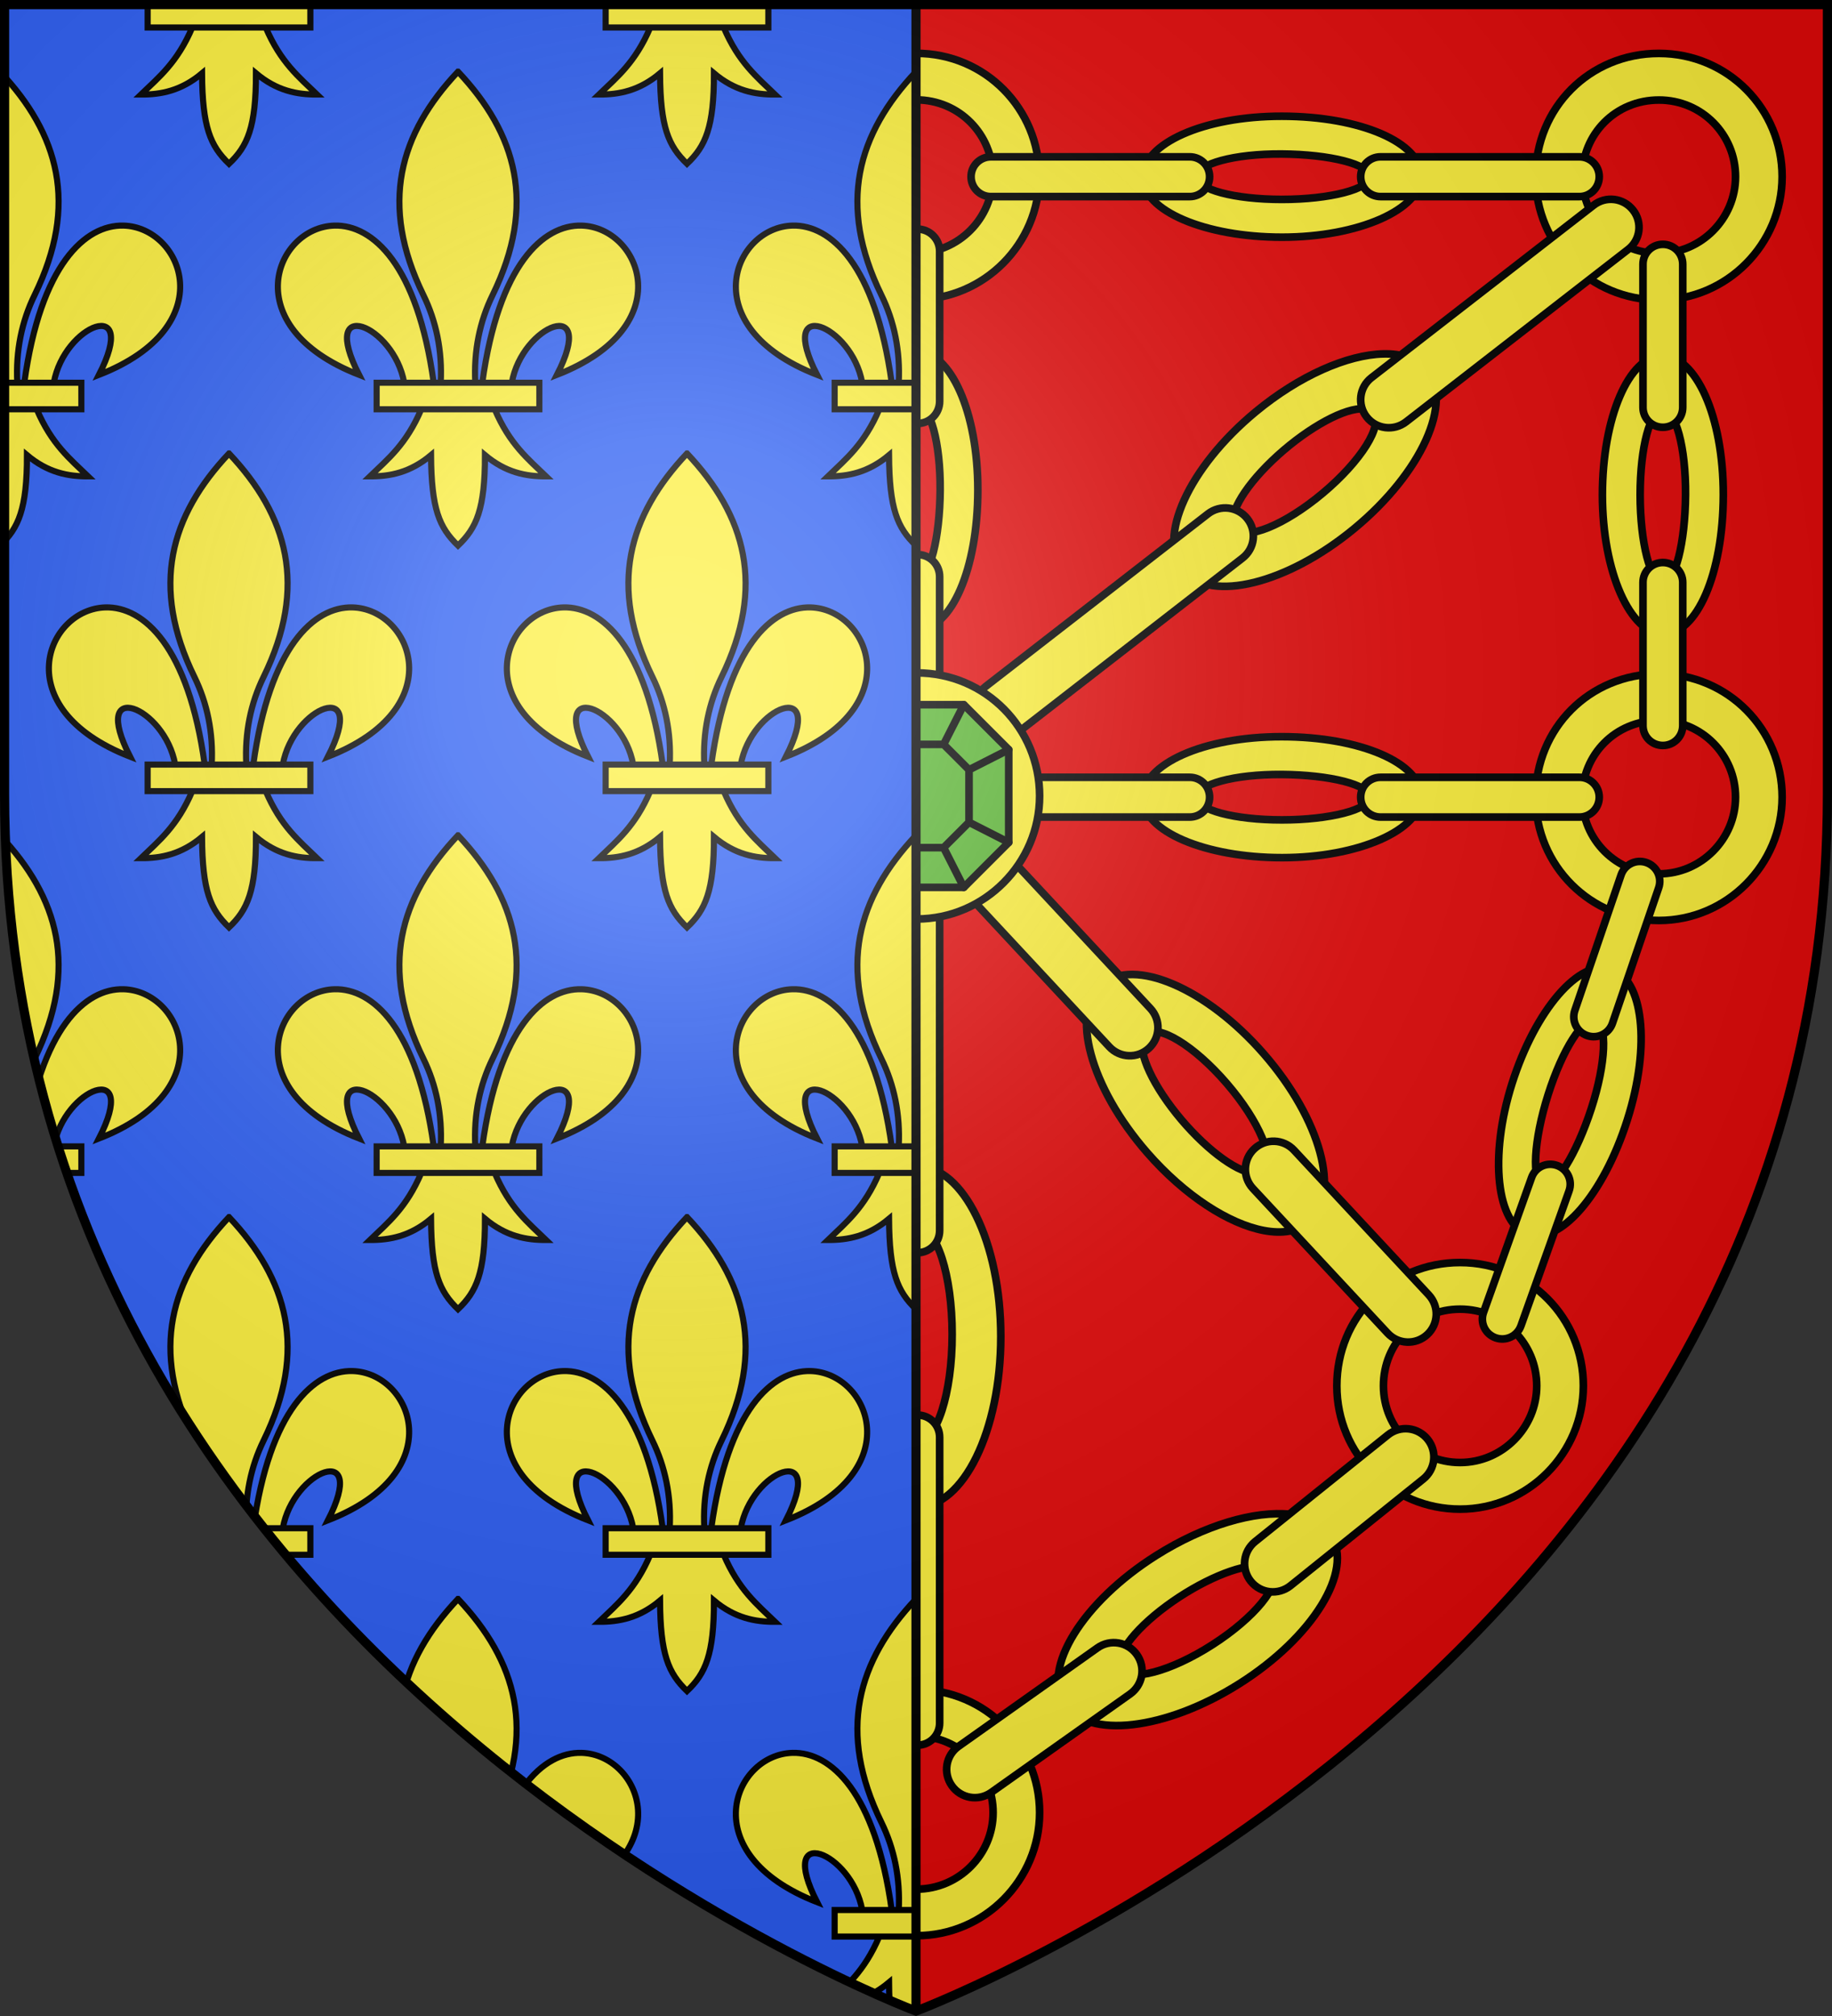
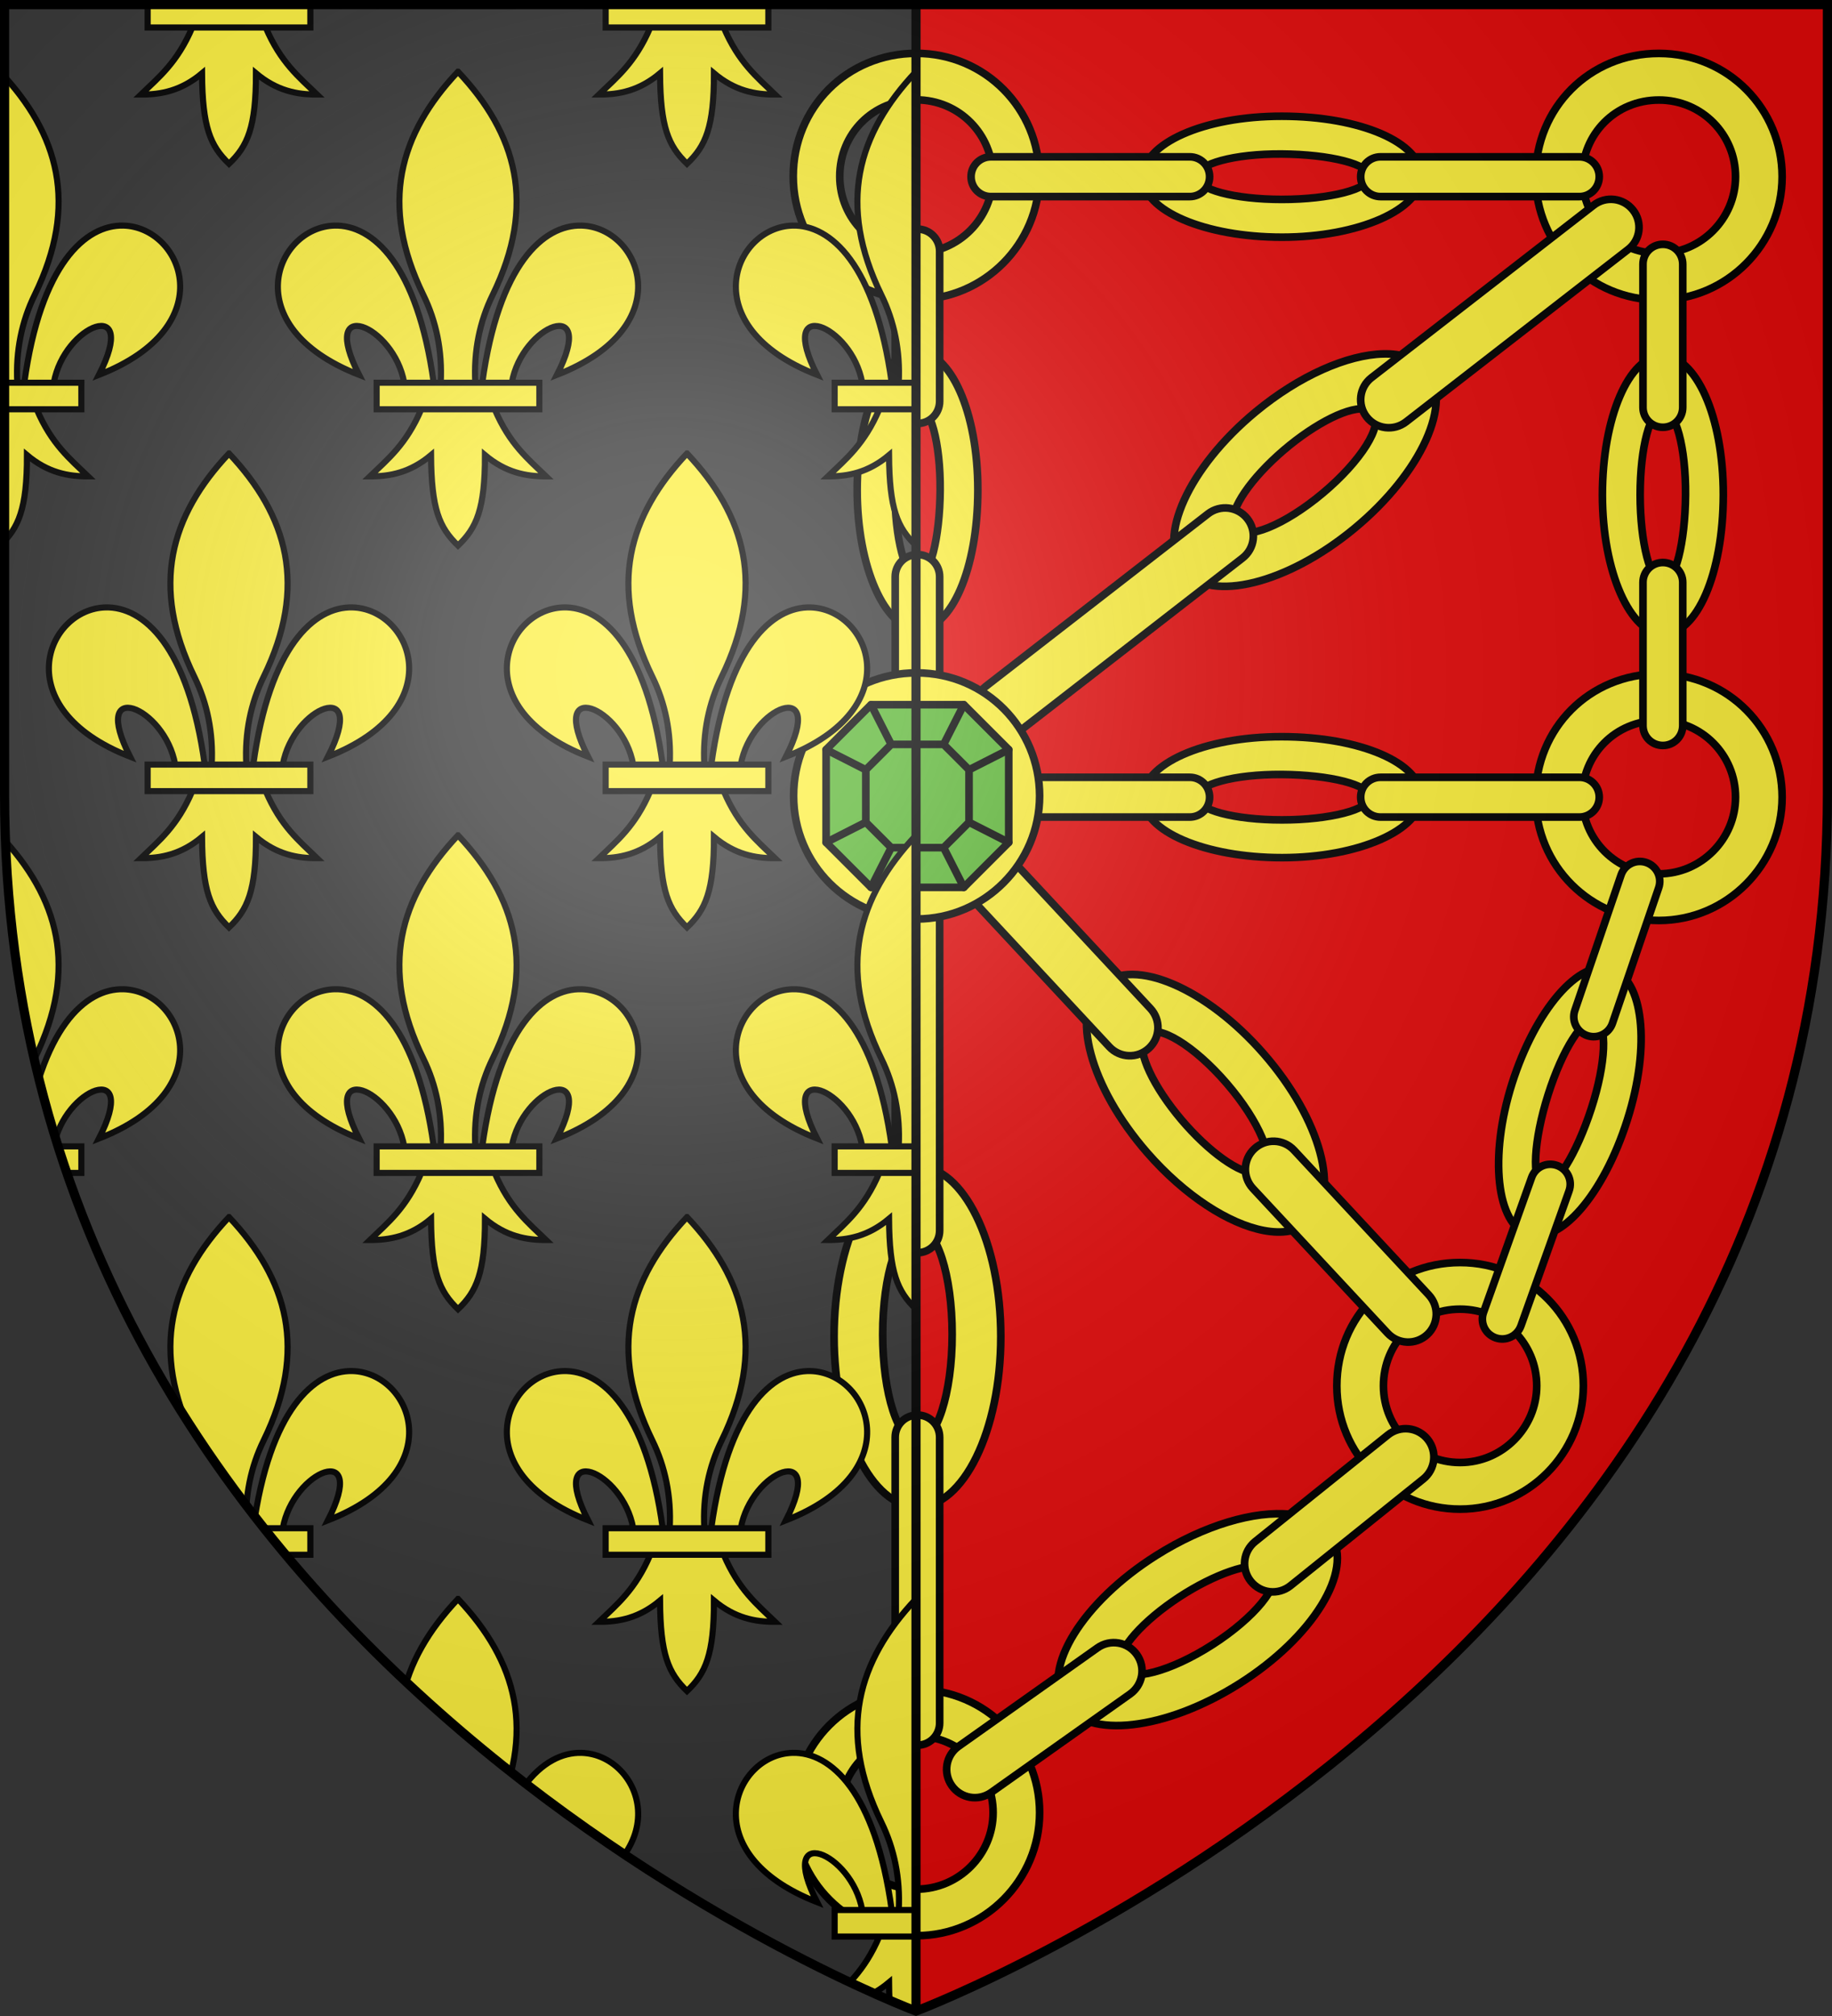
<svg xmlns="http://www.w3.org/2000/svg" xmlns:xlink="http://www.w3.org/1999/xlink" height="660" viewBox="-300 -300 600 660" width="600">
  <rect x="-300" y="-300" width="600" height="660" fill="#333333" stroke="none" />
  <radialGradient id="a" cx="-80" cy="-80" gradientUnits="userSpaceOnUse" r="405">
    <stop offset="0" stop-color="#fff" stop-opacity=".31" />
    <stop offset=".19" stop-color="#fff" stop-opacity=".25" />
    <stop offset=".6" stop-color="#6b6b6b" stop-opacity=".125" />
    <stop offset="1" stop-opacity=".125" />
  </radialGradient>
  <clipPath id="b">
    <path d="m-298.5-298.5h298.5v657s-298.5-112.209-298.5-398.457z" />
  </clipPath>
  <path d="m298.5-298.5h-298.5v657s298.5-112.209 298.5-398.457z" fill="#e20909" />
  <path d="m.467 81.826c-15.079 0-27.304 24.957-27.304 55.754 0 30.797 12.225 55.754 27.304 55.754s27.304-24.957 27.304-55.754c0-30.797-12.225-55.754-27.304-55.754zm0 19.782c6.285 0 11.379 15.764 11.379 35.206 0 19.442-5.095 35.202-11.379 35.202-6.285 0-11.379-15.76-11.379-35.202s5.094-35.206 11.379-35.206z" fill="#fcef3c" stroke="#000" stroke-linecap="round" stroke-linejoin="round" stroke-width="2.5" />
  <path d="m.467-10.481c4.034 0 7.281 3.247 7.281 7.28v106.045c0 4.033-3.247 7.28-7.281 7.28s-7.281-3.247-7.281-7.28v-106.045c0-4.033 3.247-7.28 7.281-7.28z" fill="#fcef3c" stroke="#000" stroke-linecap="round" stroke-linejoin="round" stroke-width="2.5" />
  <use fill="#fcef3c" height="100%" transform="matrix(0 1.003 -1.003 0 60.455 -561.511)" width="100%" xlink:href="#e" />
  <path d="m40.773-39.395a40.306 40.305 0 1 1 -80.611 0 40.306 40.305 0 1 1 80.611 0z" fill="#fcef3c" />
  <use fill="#fcef3c" height="100%" transform="matrix(1.003 0 0 1.003 -545.134 -302.208)" width="100%" xlink:href="#f" />
  <path id="c" d="m.467-225.005c4.034 0 7.281 3.247 7.281 7.28v49.094c0 4.033-3.247 7.28-7.281 7.28s-7.281-3.247-7.281-7.28v-49.094c0-4.033 3.247-7.28 7.281-7.28z" fill="#fcef3c" stroke="#000" stroke-linecap="round" stroke-linejoin="round" stroke-width="2.5" />
  <use fill="#fcef3c" height="100%" transform="matrix(1.003 0 0 1.003 -545.014 233.46)" width="100%" xlink:href="#f" />
  <path d="m.467 163.257c4.034 0 7.281 3.247 7.281 7.28v93.527c0 4.033-3.247 7.28-7.281 7.28s-7.281-3.247-7.281-7.28v-93.527c0-4.033 3.247-7.28 7.281-7.28z" fill="#fcef3c" stroke="#000" stroke-linecap="round" stroke-linejoin="round" stroke-width="2.5" />
  <g stroke-linecap="round" stroke-linejoin="round" stroke-width="2.487" transform="matrix(1.005 0 0 1.005 -303 -302.227)">
    <use fill="#fcef3c" height="100%" transform="matrix(.987 .161 .161 -.987 -51.892 445.987)" width="100%" xlink:href="#d" />
    <use fill="#fcef3c" height="100%" transform="matrix(0 1 -1 0 604.656 -257.325)" width="100%" xlink:href="#e" />
    <use fill="#fcef3c" height="100%" transform="translate(0 202.121)" width="100%" xlink:href="#f" />
    <use fill="#fcef3c" height="100%" transform="translate(-64.783 393.876)" width="100%" xlink:href="#f" />
    <use fill="#fcef3c" height="100%" transform="matrix(.992 .127 -.127 .992 -11.82 321.312)" width="100%" xlink:href="#d" />
    <path id="d" d="m453.758 117.504c-11.598.273-27.27 7.018-41.617 18.895-21.862 18.098-32.359 41.257-23.451 51.73s33.849 4.294 55.711-13.805c21.862-18.098 32.359-41.257 23.451-51.73-3.062-3.6-8.019-5.233-14.094-5.09zm-6.748 17.881c1.561.041 2.714.501 3.438 1.334 3.432 3.95-3.894 15.659-16.361 26.121s-25.245 15.626-28.562 11.58c-2.844-3.467 2.158-12.71 12.059-22.182s21.918-16.518 28.734-16.846c.24-.011.47-.014.693-.008z" fill="#fcef3c" stroke="#000" stroke-linecap="round" stroke-linejoin="round" stroke-width="2.487" />
    <path id="e" d="m420.756 40.078c-25.708-.032-45.352 9.004-45.348 19.904.004 10.9 20.303 19.498 45.348 19.498s45.343-9.057 45.348-19.906c.004-10.849-19.64-19.464-45.348-19.496zm0 12.303c15.571.118 28.621 3.354 28.621 7.398s-13.045 7.396-28.621 7.396-27.767-3.269-27.768-7.396 12.197-7.516 27.768-7.398z" fill="#fcef3c" stroke="#000" stroke-linecap="round" stroke-linejoin="round" stroke-width="2.487" />
    <path id="f" d="m543.584 19.613c-22.585 0-40.167 17.742-40.164 40.156.003 22.414 17.981 40.174 40.164 40.174s40.163-18.214 40.166-40.174c.003-21.96-17.581-40.156-40.166-40.156zm0 15.188c14.078 0 24.98 11.313 24.979 24.969s-11.184 24.984-24.979 24.984-24.973-11.046-24.975-24.984 10.897-24.969 24.975-24.969z" fill="#fcef3c" stroke="#000" stroke-linecap="round" stroke-linejoin="round" stroke-width="2.487" />
    <use fill="#fcef3c" height="100%" transform="translate(0 202.121)" width="100%" xlink:href="#e" />
    <use fill="#fcef3c" height="100%" transform="matrix(-.302 .953 -.953 -.302 698.557 -21.842)" width="100%" xlink:href="#e" />
    <path id="g" d="m468.224 471.063c-3.194-3.978-8.967-4.609-12.945-1.415l-43.261 34.734c-3.978 3.194-4.609 8.968-1.415 12.946 3.194 3.978 8.967 4.609 12.945 1.415l43.261-34.734c3.978-3.194 4.609-8.968 1.415-12.946z" fill="#fcef3c" stroke="#000" stroke-linecap="round" stroke-linejoin="round" stroke-width="2.487" />
    <path id="h" d="m321.051 283.151c-3.71 3.456-3.915 9.226-.459 12.936l43.891 47.117c3.456 3.71 9.226 3.915 12.936.459s3.915-9.226.459-12.936l-43.891-47.117c-3.456-3.71-9.226-3.915-12.936-.459z" fill="#fcef3c" stroke="#000" stroke-linecap="round" stroke-linejoin="round" stroke-width="2.487" />
    <path id="i" d="m396.633 169.611-72.378 56.17c-4 3.104-4.707 8.812-1.585 12.798 3.122 3.986 8.855 4.696 12.854 1.592l72.378-56.17c4-3.104 4.707-8.812 1.585-12.798-3.122-3.986-8.855-4.696-12.854-1.592z" fill="#fcef3c" stroke="#000" stroke-linecap="round" stroke-linejoin="round" stroke-width="2.487" />
    <path id="j" d="m544.88 141.404c-3.589 0-6.478-2.889-6.478-6.477v-46.645c0-3.588 2.889-6.477 6.478-6.477s6.478 2.889 6.478 6.477v46.645c0 3.588-2.889 6.477-6.478 6.477z" fill="#fcef3c" stroke="#000" stroke-linecap="round" stroke-linejoin="round" stroke-width="2.487" />
    <path id="k" d="m319.435 59.779c0-3.589 2.889-6.478 6.478-6.478h64.783c3.589 0 6.478 2.889 6.478 6.478s-2.889 6.478-6.478 6.478h-64.783c-3.589 0-6.478-2.889-6.478-6.478z" fill="#fcef3c" stroke="#000" stroke-linecap="round" stroke-linejoin="round" stroke-width="2.487" />
    <path d="m319.435 261.899c0-3.589 2.889-6.478 6.478-6.478h64.783c3.589 0 6.478 2.889 6.478 6.478s-2.889 6.478-6.478 6.478h-64.783c-3.589 0-6.478-2.889-6.478-6.478z" fill="#fcef3c" stroke="#000" stroke-linecap="round" stroke-linejoin="round" stroke-width="2.487" />
    <use height="100%" transform="translate(126.975)" width="100%" xlink:href="#k" />
    <use height="100%" transform="translate(125.679 -100.542)" width="100%" xlink:href="#i" />
    <use height="100%" transform="translate(0 103.652)" width="100%" xlink:href="#j" />
    <use height="100%" transform="matrix(.946 .323 -.323 .946 50.454 29.805)" width="100%" xlink:href="#j" />
    <use height="100%" transform="matrix(.942 .336 -.336 .942 24.598 121.727)" width="100%" xlink:href="#j" />
    <use height="100%" transform="translate(126.975 202.121)" width="100%" xlink:href="#k" />
    <use height="100%" transform="translate(90.696 93.287)" width="100%" xlink:href="#h" />
    <use height="100%" transform="matrix(.998 .06 -.06 .998 -65.567 42.989)" width="100%" xlink:href="#g" />
  </g>
  <use height="100%" transform="translate(0 106.548)" width="100%" xlink:href="#c" />
  <use fill="#fcef3c" height="100%" transform="matrix(1.003 0 0 1.003 -545.014 -99.382)" width="100%" xlink:href="#f" />
  <path d="m15.659-9.491 14.713-14.713v-30.383l-14.713-14.713h-30.383l-14.713 14.713v30.383l14.713 14.713z" fill="#5ab532" stroke="#000" stroke-linecap="round" stroke-linejoin="round" stroke-width="2.5" />
  <path d="m-29.421-54.578 12.995 6.601m1.71-21.306 6.601 12.995m23.765-12.995-6.601 12.995m21.306 1.71-12.995 6.601m0 17.163 12.995 6.601m-21.306 1.71 6.601 12.994m-23.765-12.994-6.601 12.994m-1.71-21.306-12.995 6.601m38.474 1.719 8.316-8.316v-17.173l-8.316-8.316h-17.173l-8.316 8.316v17.173l8.316 8.316z" fill="none" stroke="#000" stroke-linecap="round" stroke-linejoin="round" stroke-width="2.5" />
-   <path d="m-298.5-298.5h298.5v657s-298.5-112.209-298.5-398.457z" fill="#2b5df2" />
  <g clip-path="url(#b)">
    <g id="l" transform="translate(-300 -300)">
      <path id="m" d="m123.354 125.306h53.291v8.688h-53.291zm26.645-101.849c-19.189 20.349-25.867 43.436-11.326 73.152 4.191 8.564 6.209 18.214 5.67 28.697h11.315c-.539-10.483 1.477-20.133 5.668-28.697 14.541-29.715 7.863-52.802-11.326-73.152zm-40.406 50.398c-19.408.465-32.726 32.994 8.004 48.873-13.429-26.279 11.391-16.473 14.781 2.578h9.658c-5.347-38.773-20.025-51.748-32.443-51.451zm80.814 0c-12.418-.298-27.098 12.678-32.445 51.451h9.658c3.39-19.051 28.212-28.857 14.783-2.578 40.73-15.879 27.412-48.407 8.004-48.873zm-52.44 60.14c-4.904 11.488-10.943 16.285-16.816 21.957 6.61.03 13.189-1.239 20.018-6.961.116 17.656 2.69 23.693 8.83 29.625 6.071-5.747 8.851-11.949 8.83-29.625 6.828 5.722 13.409 6.991 20.02 6.961-5.873-5.672-11.915-10.47-16.818-21.957z" fill="#fcef3c" stroke="#000" stroke-width="2" />
      <use height="100%" transform="translate(150)" width="100%" xlink:href="#m" />
      <use height="100%" transform="translate(-150)" width="100%" xlink:href="#m" />
      <use height="100%" transform="translate(-75 -125)" width="100%" xlink:href="#m" />
      <use height="100%" transform="translate(75 -125)" width="100%" xlink:href="#m" />
    </g>
    <use height="100%" transform="translate(0 250)" width="100%" xlink:href="#l" />
    <use height="100%" transform="translate(0 500)" width="100%" xlink:href="#l" />
  </g>
  <path d="m0 358.397v-656.898" fill="none" stroke="#000" stroke-width="3" />
  <path d="m-298.5-298.5h597v258.543c0 286.248-298.5 398.457-298.5 398.457s-298.5-112.209-298.5-398.457z" fill="url(#a)" />
  <path d="m-298.5-298.5h597v258.503c0 286.203-298.5 398.394-298.5 398.394s-298.5-112.191-298.5-398.395z" fill="none" stroke="#000" stroke-width="3" />
</svg>